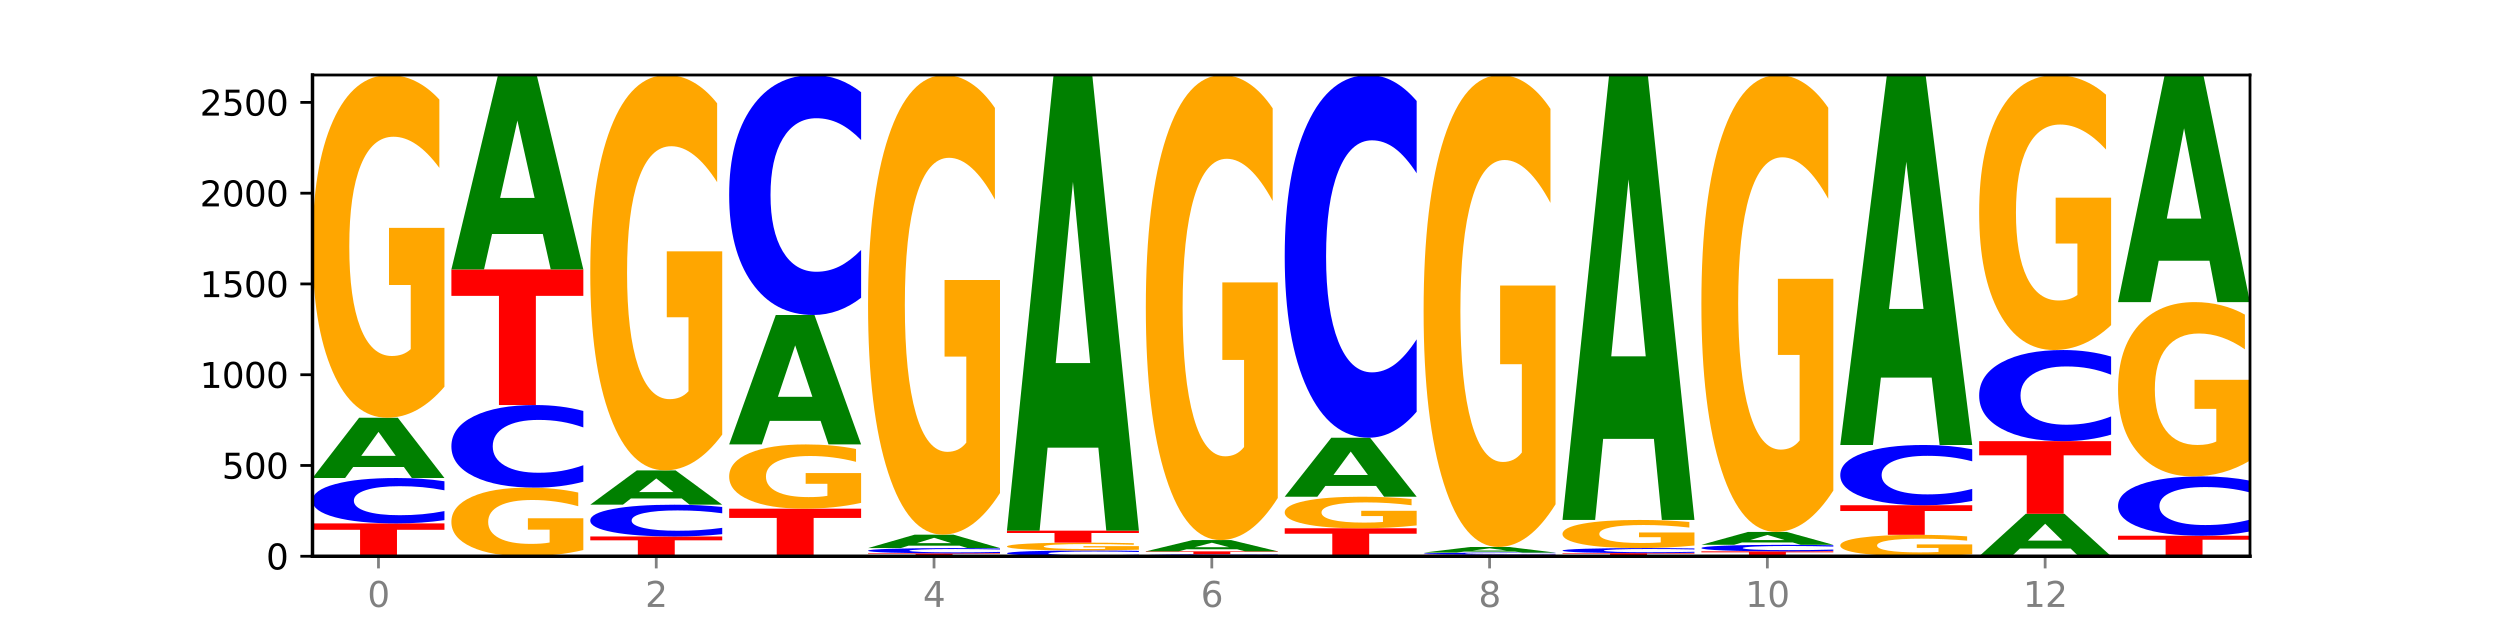
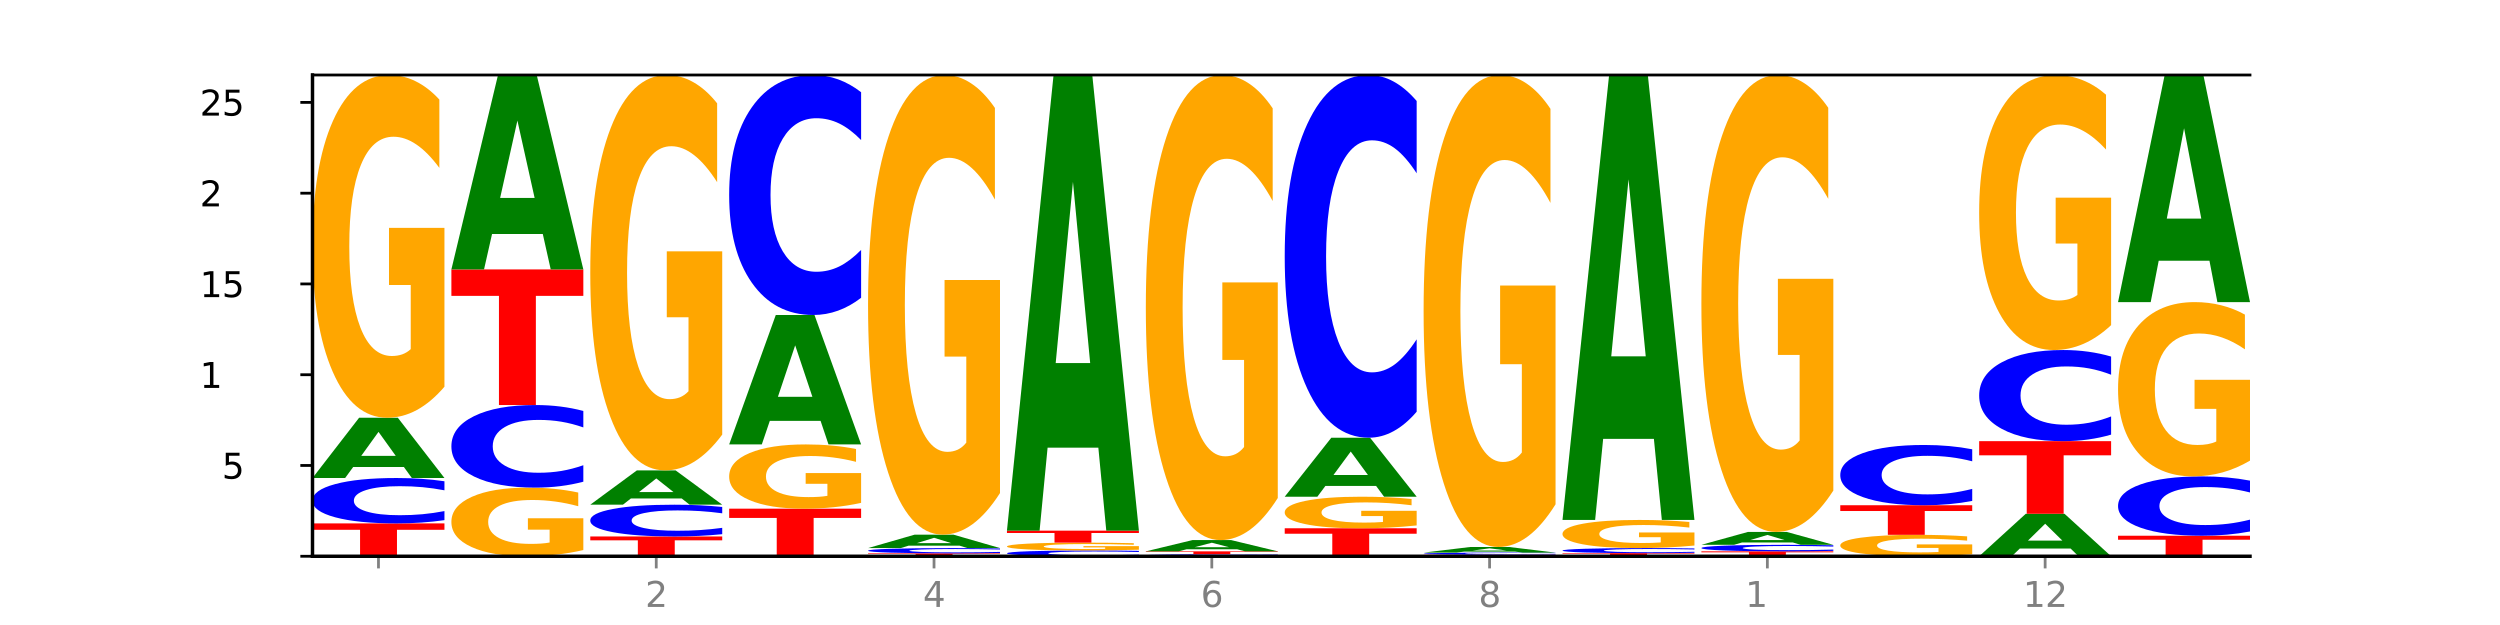
<svg xmlns="http://www.w3.org/2000/svg" xmlns:xlink="http://www.w3.org/1999/xlink" width="720pt" height="180pt" viewBox="0 0 720 180" version="1.1">
  <defs>
    <style type="text/css">*{stroke-linejoin: round; stroke-linecap: butt}</style>
  </defs>
  <g id="figure_1">
    <g id="patch_1">
      <path d="M 0 180  L 720 180  L 720 0  L 0 0  z " style="fill: #ffffff" />
    </g>
    <g id="axes_1">
      <g id="patch_2">
        <path d="M 90 160.2  L 648 160.2  L 648 21.6  L 90 21.6  z " style="fill: #ffffff" />
      </g>
      <g id="line2d_1">
        <path d="M 90 160.2  L 648 160.2  " clip-path="url(#pd83dac024b)" style="fill: none; stroke: #000000; stroke-width: 0.5; stroke-linecap: square" />
      </g>
      <g id="patch_3">
        <path d="M 90 150.737  L 128 150.737  L 128 152.582  L 114.329 152.582  L 114.329 160.2  L 103.698 160.2  L 103.698 152.582  L 90 152.582  L 90 150.737  z " clip-path="url(#pd83dac024b)" style="fill: #ff0000" />
      </g>
      <g id="patch_4">
        <path d="M 128 149.8  Q 124.821 150.264 121.384 150.499  Q 117.947 150.737 114.204 150.737  Q 103.04 150.737 96.52 148.977  Q 90 147.216 90 144.206  Q 90 141.184 96.52 139.427  Q 103.04 137.666 114.204 137.666  Q 117.947 137.666 121.384 137.904  Q 124.821 138.139 128 138.603  L 128 141.209  Q 124.793 140.593 121.681 140.307  Q 118.569 140.021 115.132 140.021  Q 108.966 140.021 105.434 141.136  Q 101.91 142.248 101.91 144.206  Q 101.91 146.155 105.434 147.27  Q 108.966 148.383 115.132 148.383  Q 118.569 148.383 121.681 148.096  Q 124.793 147.807 128 147.192  L 128 149.8  z " clip-path="url(#pd83dac024b)" style="fill: #0000ff" />
      </g>
      <g id="patch_5">
        <path d="M 116.323 134.504  L 101.708 134.504  L 99.401 137.666  L 90 137.666  L 103.425 120.309  L 114.575 120.309  L 128 137.666  L 118.607 137.666  L 116.323 134.504  z M 104.039 131.283  L 113.969 131.283  L 109.012 124.378  L 104.039 131.283  z " clip-path="url(#pd83dac024b)" style="fill: #008000" />
      </g>
      <g id="patch_6">
        <path d="M 128 111.378  Q 124.168 115.843 120.046 118.086  Q 115.924 120.309 111.529 120.309  Q 101.599 120.309 95.8 107.014  Q 90 93.72 90 70.985  Q 90 47.985 95.902 34.792  Q 101.812 21.6 112.091 21.6  Q 116.052 21.6 119.68 23.394  Q 123.316 25.168 126.535 28.675  L 126.535 48.352  Q 123.214 43.846 119.926 41.623  Q 116.639 39.38 113.335 39.38  Q 107.22 39.38 103.907 47.577  Q 100.594 55.754 100.594 70.985  Q 100.594 86.074 103.788 94.311  Q 106.982 102.529 112.858 102.529  Q 114.459 102.529 115.83 102.06  Q 117.201 101.57 118.291 100.551  L 118.291 82.077  L 112.032 82.077  L 112.032 65.622  L 128 65.622  L 128 111.378  z " clip-path="url(#pd83dac024b)" style="fill: #ffa600" />
      </g>
      <g id="patch_7">
        <path d="M 168 158.412  Q 164.168 159.306 160.046 159.755  Q 155.924 160.2 151.529 160.2  Q 141.599 160.2 135.8 157.538  Q 130 154.877 130 150.325  Q 130 145.72 135.902 143.079  Q 141.812 140.437 152.091 140.437  Q 156.052 140.437 159.68 140.797  Q 163.316 141.152 166.535 141.854  L 166.535 145.793  Q 163.214 144.891 159.926 144.446  Q 156.639 143.997 153.335 143.997  Q 147.22 143.997 143.907 145.638  Q 140.594 147.275 140.594 150.325  Q 140.594 153.346 143.788 154.995  Q 146.982 156.64 152.858 156.64  Q 154.459 156.64 155.83 156.546  Q 157.201 156.448 158.291 156.244  L 158.291 152.546  L 152.032 152.546  L 152.032 149.251  L 168 149.251  L 168 158.412  z " clip-path="url(#pd83dac024b)" style="fill: #ffa600" />
      </g>
      <g id="patch_8">
        <path d="M 168 138.732  Q 164.821 139.577 161.384 140.005  Q 157.947 140.437 154.204 140.437  Q 143.04 140.437 136.52 137.233  Q 130 134.03 130 128.551  Q 130 123.052 136.52 119.853  Q 143.04 116.649 154.204 116.649  Q 157.947 116.649 161.384 117.081  Q 164.821 117.509 168 118.354  L 168 123.096  Q 164.793 121.976 161.681 121.455  Q 158.569 120.934 155.132 120.934  Q 148.966 120.934 145.434 122.963  Q 141.91 124.988 141.91 128.551  Q 141.91 132.098 145.434 134.128  Q 148.966 136.152 155.132 136.152  Q 158.569 136.152 161.681 135.632  Q 164.793 135.106 168 133.985  L 168 138.732  z " clip-path="url(#pd83dac024b)" style="fill: #0000ff" />
      </g>
      <g id="patch_9">
        <path d="M 130 77.594  L 168 77.594  L 168 85.211  L 154.329 85.211  L 154.329 116.649  L 143.698 116.649  L 143.698 85.211  L 130 85.211  L 130 77.594  z " clip-path="url(#pd83dac024b)" style="fill: #ff0000" />
      </g>
      <g id="patch_10">
        <path d="M 156.323 67.394  L 141.708 67.394  L 139.401 77.594  L 130 77.594  L 143.425 21.6  L 154.575 21.6  L 168 77.594  L 158.607 77.594  L 156.323 67.394  z M 144.039 57.001  L 153.969 57.001  L 149.012 34.729  L 144.039 57.001  z " clip-path="url(#pd83dac024b)" style="fill: #008000" />
      </g>
      <g id="patch_11">
        <path d="M 170 154.501  L 208 154.501  L 208 155.613  L 194.329 155.613  L 194.329 160.2  L 183.698 160.2  L 183.698 155.613  L 170 155.613  L 170 154.501  z " clip-path="url(#pd83dac024b)" style="fill: #ff0000" />
      </g>
      <g id="patch_12">
        <path d="M 208 153.845  Q 204.821 154.17 201.384 154.335  Q 197.947 154.501 194.204 154.501  Q 183.04 154.501 176.52 153.269  Q 170 152.037 170 149.929  Q 170 147.815 176.52 146.584  Q 183.04 145.352 194.204 145.352  Q 197.947 145.352 201.384 145.518  Q 204.821 145.683 208 146.008  L 208 147.832  Q 204.793 147.401 201.681 147.2  Q 198.569 147 195.132 147  Q 188.966 147 185.434 147.78  Q 181.91 148.559 181.91 149.929  Q 181.91 151.294 185.434 152.075  Q 188.966 152.853 195.132 152.853  Q 198.569 152.853 201.681 152.653  Q 204.793 152.451 208 152.02  L 208 153.845  z " clip-path="url(#pd83dac024b)" style="fill: #0000ff" />
      </g>
      <g id="patch_13">
        <path d="M 196.323 143.552  L 181.708 143.552  L 179.401 145.352  L 170 145.352  L 183.425 135.471  L 194.575 135.471  L 208 145.352  L 198.607 145.352  L 196.323 143.552  z M 184.039 141.718  L 193.969 141.718  L 189.012 137.787  L 184.039 141.718  z " clip-path="url(#pd83dac024b)" style="fill: #008000" />
      </g>
      <g id="patch_14">
        <path d="M 208 125.168  Q 204.168 130.319 200.046 132.907  Q 195.924 135.471 191.529 135.471  Q 181.599 135.471 175.8 120.134  Q 170 104.798 170 78.571  Q 170 52.038 175.902 36.819  Q 181.812 21.6 192.091 21.6  Q 196.052 21.6 199.68 23.67  Q 203.316 25.716 206.535 29.762  L 206.535 52.461  Q 203.214 47.263 199.926 44.699  Q 196.639 42.111 193.335 42.111  Q 187.22 42.111 183.907 51.567  Q 180.594 61 180.594 78.571  Q 180.594 95.977 183.788 105.48  Q 186.982 114.959 192.858 114.959  Q 194.459 114.959 195.83 114.418  Q 197.201 113.854 198.291 112.678  L 198.291 91.367  L 192.032 91.367  L 192.032 72.384  L 208 72.384  L 208 125.168  z " clip-path="url(#pd83dac024b)" style="fill: #ffa600" />
      </g>
      <g id="patch_15">
        <path d="M 210 146.502  L 248 146.502  L 248 149.174  L 234.329 149.174  L 234.329 160.2  L 223.698 160.2  L 223.698 149.174  L 210 149.174  L 210 146.502  z " clip-path="url(#pd83dac024b)" style="fill: #ff0000" />
      </g>
      <g id="patch_16">
        <path d="M 248 144.828  Q 244.168 145.665 240.046 146.085  Q 235.924 146.502 231.529 146.502  Q 221.599 146.502 215.8 144.009  Q 210 141.517 210 137.254  Q 210 132.941 215.902 130.468  Q 221.812 127.994 232.091 127.994  Q 236.052 127.994 239.68 128.331  Q 243.316 128.663 246.535 129.321  L 246.535 133.01  Q 243.214 132.165 239.926 131.749  Q 236.639 131.328 233.335 131.328  Q 227.22 131.328 223.907 132.865  Q 220.594 134.398 220.594 137.254  Q 220.594 140.083 223.788 141.628  Q 226.982 143.168 232.858 143.168  Q 234.459 143.168 235.83 143.08  Q 237.201 142.989 238.291 142.797  L 238.291 139.334  L 232.032 139.334  L 232.032 136.248  L 248 136.248  L 248 144.828  z " clip-path="url(#pd83dac024b)" style="fill: #ffa600" />
      </g>
      <g id="patch_17">
        <path d="M 236.323 121.203  L 221.708 121.203  L 219.401 127.994  L 210 127.994  L 223.425 90.717  L 234.575 90.717  L 248 127.994  L 238.607 127.994  L 236.323 121.203  z M 224.039 114.285  L 233.969 114.285  L 229.012 99.457  L 224.039 114.285  z " clip-path="url(#pd83dac024b)" style="fill: #008000" />
      </g>
      <g id="patch_18">
        <path d="M 248 85.763  Q 244.821 88.218 241.384 89.461  Q 237.947 90.717 234.204 90.717  Q 223.04 90.717 216.52 81.408  Q 210 72.099 210 56.18  Q 210 40.203 216.52 30.909  Q 223.04 21.6 234.204 21.6  Q 237.947 21.6 241.384 22.856  Q 244.821 24.099 248 26.554  L 248 40.332  Q 244.793 37.077 241.681 35.563  Q 238.569 34.05 235.132 34.05  Q 228.966 34.05 225.434 39.946  Q 221.91 45.829 221.91 56.18  Q 221.91 66.488 225.434 72.385  Q 228.966 78.267 235.132 78.267  Q 238.569 78.267 241.681 76.754  Q 244.793 75.226 248 71.971  L 248 85.763  z " clip-path="url(#pd83dac024b)" style="fill: #0000ff" />
      </g>
      <g id="patch_19">
        <path d="M 250 159.363  L 288 159.363  L 288 159.527  L 274.329 159.527  L 274.329 160.2  L 263.698 160.2  L 263.698 159.527  L 250 159.527  L 250 159.363  z " clip-path="url(#pd83dac024b)" style="fill: #ff0000" />
      </g>
      <g id="patch_20">
        <path d="M 288 159.255  Q 284.821 159.309 281.384 159.336  Q 277.947 159.363 274.204 159.363  Q 263.04 159.363 256.52 159.159  Q 250 158.955 250 158.606  Q 250 158.255 256.52 158.052  Q 263.04 157.847 274.204 157.847  Q 277.947 157.847 281.384 157.875  Q 284.821 157.902 288 157.956  L 288 158.258  Q 284.793 158.187 281.681 158.154  Q 278.569 158.12 275.132 158.12  Q 268.966 158.12 265.434 158.25  Q 261.91 158.379 261.91 158.606  Q 261.91 158.832 265.434 158.961  Q 268.966 159.09 275.132 159.09  Q 278.569 159.09 281.681 159.057  Q 284.793 159.024 288 158.952  L 288 159.255  z " clip-path="url(#pd83dac024b)" style="fill: #0000ff" />
      </g>
      <g id="patch_21">
        <path d="M 276.323 157.143  L 261.708 157.143  L 259.401 157.847  L 250 157.847  L 263.425 153.978  L 274.575 153.978  L 288 157.847  L 278.607 157.847  L 276.323 157.143  z M 264.039 156.424  L 273.969 156.424  L 269.012 154.886  L 264.039 156.424  z " clip-path="url(#pd83dac024b)" style="fill: #008000" />
      </g>
      <g id="patch_22">
        <path d="M 288 142.001  Q 284.168 147.99 280.046 150.998  Q 275.924 153.978 271.529 153.978  Q 261.599 153.978 255.8 136.149  Q 250 118.32 250 87.83  Q 250 56.985 255.902 39.292  Q 261.812 21.6 272.091 21.6  Q 276.052 21.6 279.68 24.006  Q 283.316 26.385 286.535 31.089  L 286.535 57.477  Q 283.214 51.434 279.926 48.453  Q 276.639 45.445 273.335 45.445  Q 267.22 45.445 263.907 56.438  Q 260.594 67.403 260.594 87.83  Q 260.594 108.066 263.788 119.113  Q 266.982 130.133 272.858 130.133  Q 274.459 130.133 275.83 129.504  Q 277.201 128.848 278.291 127.481  L 278.291 102.706  L 272.032 102.706  L 272.032 80.638  L 288 80.638  L 288 142.001  z " clip-path="url(#pd83dac024b)" style="fill: #ffa600" />
      </g>
      <g id="patch_23">
        <path d="M 328 160.08  Q 324.821 160.14 321.384 160.17  Q 317.947 160.2 314.204 160.2  Q 303.04 160.2 296.52 159.975  Q 290 159.749 290 159.364  Q 290 158.977 296.52 158.752  Q 303.04 158.527 314.204 158.527  Q 317.947 158.527 321.384 158.557  Q 324.821 158.587 328 158.647  L 328 158.98  Q 324.793 158.902 321.681 158.865  Q 318.569 158.828 315.132 158.828  Q 308.966 158.828 305.434 158.971  Q 301.91 159.113 301.91 159.364  Q 301.91 159.614 305.434 159.756  Q 308.966 159.899 315.132 159.899  Q 318.569 159.899 321.681 159.862  Q 324.793 159.825 328 159.746  L 328 160.08  z " clip-path="url(#pd83dac024b)" style="fill: #0000ff" />
      </g>
      <g id="patch_24">
        <path d="M 328 158.324  Q 324.168 158.425 320.046 158.476  Q 315.924 158.527 311.529 158.527  Q 301.599 158.527 295.8 158.224  Q 290 157.921 290 157.404  Q 290 156.88 295.902 156.579  Q 301.812 156.279 312.091 156.279  Q 316.052 156.279 319.68 156.32  Q 323.316 156.36 326.535 156.44  L 326.535 156.888  Q 323.214 156.785 319.926 156.735  Q 316.639 156.684 313.335 156.684  Q 307.22 156.684 303.907 156.87  Q 300.594 157.057 300.594 157.404  Q 300.594 157.747 303.788 157.935  Q 306.982 158.122 312.858 158.122  Q 314.459 158.122 315.83 158.111  Q 317.201 158.1 318.291 158.077  L 318.291 157.656  L 312.032 157.656  L 312.032 157.281  L 328 157.281  L 328 158.324  z " clip-path="url(#pd83dac024b)" style="fill: #ffa600" />
      </g>
      <g id="patch_25">
        <path d="M 290 152.828  L 328 152.828  L 328 153.501  L 314.329 153.501  L 314.329 156.279  L 303.698 156.279  L 303.698 153.501  L 290 153.501  L 290 152.828  z " clip-path="url(#pd83dac024b)" style="fill: #ff0000" />
      </g>
      <g id="patch_26">
        <path d="M 316.323 128.923  L 301.708 128.923  L 299.401 152.828  L 290 152.828  L 303.425 21.6  L 314.575 21.6  L 328 152.828  L 318.607 152.828  L 316.323 128.923  z M 304.039 104.567  L 313.969 104.567  L 309.012 52.368  L 304.039 104.567  z " clip-path="url(#pd83dac024b)" style="fill: #008000" />
      </g>
      <g id="patch_27">
        <path d="M 368 160.159  Q 364.821 160.179 361.384 160.19  Q 357.947 160.2 354.204 160.2  Q 343.04 160.2 336.52 160.123  Q 330 160.045 330 159.913  Q 330 159.78 336.52 159.702  Q 343.04 159.625 354.204 159.625  Q 357.947 159.625 361.384 159.635  Q 364.821 159.646 368 159.666  L 368 159.781  Q 364.793 159.754 361.681 159.741  Q 358.569 159.728 355.132 159.728  Q 348.966 159.728 345.434 159.778  Q 341.91 159.826 341.91 159.913  Q 341.91 159.998 345.434 160.047  Q 348.966 160.096 355.132 160.096  Q 358.569 160.096 361.681 160.084  Q 364.793 160.071 368 160.044  L 368 160.159  z " clip-path="url(#pd83dac024b)" style="fill: #0000ff" />
      </g>
      <g id="patch_28">
        <path d="M 330 158.788  L 368 158.788  L 368 158.952  L 354.329 158.952  L 354.329 159.625  L 343.698 159.625  L 343.698 158.952  L 330 158.952  L 330 158.788  z " clip-path="url(#pd83dac024b)" style="fill: #ff0000" />
      </g>
      <g id="patch_29">
        <path d="M 356.323 158.198  L 341.708 158.198  L 339.401 158.788  L 330 158.788  L 343.425 155.547  L 354.575 155.547  L 368 158.788  L 358.607 158.788  L 356.323 158.198  z M 344.039 157.596  L 353.969 157.596  L 349.012 156.307  L 344.039 157.596  z " clip-path="url(#pd83dac024b)" style="fill: #008000" />
      </g>
      <g id="patch_30">
        <path d="M 368 143.428  Q 364.168 149.487 360.046 152.531  Q 355.924 155.547 351.529 155.547  Q 341.599 155.547 335.8 137.507  Q 330 119.466 330 88.615  Q 330 57.404 335.902 39.502  Q 341.812 21.6 352.091 21.6  Q 356.052 21.6 359.68 24.035  Q 363.316 26.442 366.535 31.201  L 366.535 57.902  Q 363.214 51.787 359.926 48.771  Q 356.639 45.728 353.335 45.728  Q 347.22 45.728 343.907 56.851  Q 340.594 67.946 340.594 88.615  Q 340.594 109.09 343.788 120.269  Q 346.982 131.419 352.858 131.419  Q 354.459 131.419 355.83 130.783  Q 357.201 130.119 358.291 128.735  L 358.291 103.667  L 352.032 103.667  L 352.032 81.338  L 368 81.338  L 368 143.428  z " clip-path="url(#pd83dac024b)" style="fill: #ffa600" />
      </g>
      <g id="patch_31">
        <path d="M 370 152.149  L 408 152.149  L 408 153.719  L 394.329 153.719  L 394.329 160.2  L 383.698 160.2  L 383.698 153.719  L 370 153.719  L 370 152.149  z " clip-path="url(#pd83dac024b)" style="fill: #ff0000" />
      </g>
      <g id="patch_32">
        <path d="M 408 151.325  Q 404.168 151.737 400.046 151.944  Q 395.924 152.149 391.529 152.149  Q 381.599 152.149 375.8 150.923  Q 370 149.698 370 147.603  Q 370 145.483 375.902 144.267  Q 381.812 143.051 392.091 143.051  Q 396.052 143.051 399.68 143.217  Q 403.316 143.38 406.535 143.704  L 406.535 145.517  Q 403.214 145.102 399.926 144.897  Q 396.639 144.69 393.335 144.69  Q 387.22 144.69 383.907 145.446  Q 380.594 146.199 380.594 147.603  Q 380.594 148.993 383.788 149.753  Q 386.982 150.51 392.858 150.51  Q 394.459 150.51 395.83 150.467  Q 397.201 150.422 398.291 150.328  L 398.291 148.625  L 392.032 148.625  L 392.032 147.109  L 408 147.109  L 408 151.325  z " clip-path="url(#pd83dac024b)" style="fill: #ffa600" />
      </g>
      <g id="patch_33">
        <path d="M 396.323 139.956  L 381.708 139.956  L 379.401 143.051  L 370 143.051  L 383.425 126.06  L 394.575 126.06  L 408 143.051  L 398.607 143.051  L 396.323 139.956  z M 384.039 136.802  L 393.969 136.802  L 389.012 130.044  L 384.039 136.802  z " clip-path="url(#pd83dac024b)" style="fill: #008000" />
      </g>
      <g id="patch_34">
        <path d="M 408 118.572  Q 404.821 122.284 401.384 124.161  Q 397.947 126.06 394.204 126.06  Q 383.04 126.06 376.52 111.991  Q 370 97.922 370 73.862  Q 370 49.716 376.52 35.669  Q 383.04 21.6 394.204 21.6  Q 397.947 21.6 401.384 23.499  Q 404.821 25.376 408 29.088  L 408 49.911  Q 404.793 44.991 401.681 42.703  Q 398.569 40.416 395.132 40.416  Q 388.966 40.416 385.434 49.328  Q 381.91 58.218 381.91 73.862  Q 381.91 89.442 385.434 98.353  Q 388.966 107.244 395.132 107.244  Q 398.569 107.244 401.681 104.956  Q 404.793 102.647 408 97.728  L 408 118.572  z " clip-path="url(#pd83dac024b)" style="fill: #0000ff" />
      </g>
      <g id="patch_35">
        <path d="M 410 159.782  L 448 159.782  L 448 159.863  L 434.329 159.863  L 434.329 160.2  L 423.698 160.2  L 423.698 159.863  L 410 159.863  L 410 159.782  z " clip-path="url(#pd83dac024b)" style="fill: #ff0000" />
      </g>
      <g id="patch_36">
        <path d="M 448 159.737  Q 444.821 159.759 441.384 159.77  Q 437.947 159.782 434.204 159.782  Q 423.04 159.782 416.52 159.697  Q 410 159.613 410 159.468  Q 410 159.323 416.52 159.239  Q 423.04 159.154 434.204 159.154  Q 437.947 159.154 441.384 159.166  Q 444.821 159.177 448 159.199  L 448 159.324  Q 444.793 159.295 441.681 159.281  Q 438.569 159.267 435.132 159.267  Q 428.966 159.267 425.434 159.321  Q 421.91 159.374 421.91 159.468  Q 421.91 159.562 425.434 159.615  Q 428.966 159.669 435.132 159.669  Q 438.569 159.669 441.681 159.655  Q 444.793 159.641 448 159.612  L 448 159.737  z " clip-path="url(#pd83dac024b)" style="fill: #0000ff" />
      </g>
      <g id="patch_37">
        <path d="M 436.323 158.859  L 421.708 158.859  L 419.401 159.154  L 410 159.154  L 423.425 157.534  L 434.575 157.534  L 448 159.154  L 438.607 159.154  L 436.323 158.859  z M 424.039 158.558  L 433.969 158.558  L 429.012 157.914  L 424.039 158.558  z " clip-path="url(#pd83dac024b)" style="fill: #008000" />
      </g>
      <g id="patch_38">
        <path d="M 448 145.235  Q 444.168 151.384 440.046 154.473  Q 435.924 157.534 431.529 157.534  Q 421.599 157.534 415.8 139.226  Q 410 120.918 410 89.609  Q 410 57.935 415.902 39.768  Q 421.812 21.6 432.091 21.6  Q 436.052 21.6 439.68 24.071  Q 443.316 26.514 446.535 31.344  L 446.535 58.441  Q 443.214 52.235 439.926 49.174  Q 436.639 46.085 433.335 46.085  Q 427.22 46.085 423.907 57.373  Q 420.594 68.633 420.594 89.609  Q 420.594 110.388 423.788 121.732  Q 426.982 133.048 432.858 133.048  Q 434.459 133.048 435.83 132.402  Q 437.201 131.728 438.291 130.324  L 438.291 104.884  L 432.032 104.884  L 432.032 82.224  L 448 82.224  L 448 145.235  z " clip-path="url(#pd83dac024b)" style="fill: #ffa600" />
      </g>
      <g id="patch_39">
        <path d="M 450 159.311  L 488 159.311  L 488 159.485  L 474.329 159.485  L 474.329 160.2  L 463.698 160.2  L 463.698 159.485  L 450 159.485  L 450 159.311  z " clip-path="url(#pd83dac024b)" style="fill: #ff0000" />
      </g>
      <g id="patch_40">
        <path d="M 488 159.206  Q 484.821 159.258 481.384 159.285  Q 477.947 159.311 474.204 159.311  Q 463.04 159.311 456.52 159.114  Q 450 158.917 450 158.58  Q 450 158.241 456.52 158.044  Q 463.04 157.847 474.204 157.847  Q 477.947 157.847 481.384 157.874  Q 484.821 157.9 488 157.952  L 488 158.244  Q 484.793 158.175 481.681 158.143  Q 478.569 158.111 475.132 158.111  Q 468.966 158.111 465.434 158.236  Q 461.91 158.36 461.91 158.58  Q 461.91 158.798 465.434 158.923  Q 468.966 159.048 475.132 159.048  Q 478.569 159.048 481.681 159.015  Q 484.793 158.983 488 158.914  L 488 159.206  z " clip-path="url(#pd83dac024b)" style="fill: #0000ff" />
      </g>
      <g id="patch_41">
        <path d="M 488 157.114  Q 484.168 157.481 480.046 157.665  Q 475.924 157.847 471.529 157.847  Q 461.599 157.847 455.8 156.756  Q 450 155.664 450 153.798  Q 450 151.91 455.902 150.827  Q 461.812 149.744 472.091 149.744  Q 476.052 149.744 479.68 149.891  Q 483.316 150.037 486.535 150.324  L 486.535 151.94  Q 483.214 151.57 479.926 151.387  Q 476.639 151.203 473.335 151.203  Q 467.22 151.203 463.907 151.876  Q 460.594 152.547 460.594 153.798  Q 460.594 155.037 463.788 155.713  Q 466.982 156.388 472.858 156.388  Q 474.459 156.388 475.83 156.349  Q 477.201 156.309 478.291 156.225  L 478.291 154.709  L 472.032 154.709  L 472.032 153.358  L 488 153.358  L 488 157.114  z " clip-path="url(#pd83dac024b)" style="fill: #ffa600" />
      </g>
      <g id="patch_42">
        <path d="M 476.323 126.4  L 461.708 126.4  L 459.401 149.744  L 450 149.744  L 463.425 21.6  L 474.575 21.6  L 488 149.744  L 478.607 149.744  L 476.323 126.4  z M 464.039 102.617  L 473.969 102.617  L 469.012 51.645  L 464.039 102.617  z " clip-path="url(#pd83dac024b)" style="fill: #008000" />
      </g>
      <g id="patch_43">
        <path d="M 490 158.788  L 528 158.788  L 528 159.064  L 514.329 159.064  L 514.329 160.2  L 503.698 160.2  L 503.698 159.064  L 490 159.064  L 490 158.788  z " clip-path="url(#pd83dac024b)" style="fill: #ff0000" />
      </g>
      <g id="patch_44">
        <path d="M 528 158.653  Q 524.821 158.72 521.384 158.754  Q 517.947 158.788 514.204 158.788  Q 503.04 158.788 496.52 158.535  Q 490 158.281 490 157.848  Q 490 157.413 496.52 157.16  Q 503.04 156.906 514.204 156.906  Q 517.947 156.906 521.384 156.94  Q 524.821 156.974 528 157.041  L 528 157.416  Q 524.793 157.328 521.681 157.286  Q 518.569 157.245 515.132 157.245  Q 508.966 157.245 505.434 157.406  Q 501.91 157.566 501.91 157.848  Q 501.91 158.129 505.434 158.289  Q 508.966 158.449 515.132 158.449  Q 518.569 158.449 521.681 158.408  Q 524.793 158.367 528 158.278  L 528 158.653  z " clip-path="url(#pd83dac024b)" style="fill: #0000ff" />
      </g>
      <g id="patch_45">
        <path d="M 516.323 156.23  L 501.708 156.23  L 499.401 156.906  L 490 156.906  L 503.425 153.194  L 514.575 153.194  L 528 156.906  L 518.607 156.906  L 516.323 156.23  z M 504.039 155.541  L 513.969 155.541  L 509.012 154.065  L 504.039 155.541  z " clip-path="url(#pd83dac024b)" style="fill: #008000" />
      </g>
      <g id="patch_46">
        <path d="M 528 141.288  Q 524.168 147.241 520.046 150.231  Q 515.924 153.194 511.529 153.194  Q 501.599 153.194 495.8 135.471  Q 490 117.747 490 87.438  Q 490 56.775 495.902 39.188  Q 501.812 21.6 512.091 21.6  Q 516.052 21.6 519.68 23.992  Q 523.316 26.357 526.535 31.033  L 526.535 57.264  Q 523.214 51.257 519.926 48.294  Q 516.639 45.304 513.335 45.304  Q 507.22 45.304 503.907 56.231  Q 500.594 67.132 500.594 87.438  Q 500.594 107.553 503.788 118.536  Q 506.982 129.49 512.858 129.49  Q 514.459 129.49 515.83 128.865  Q 517.201 128.213 518.291 126.854  L 518.291 102.226  L 512.032 102.226  L 512.032 80.289  L 528 80.289  L 528 141.288  z " clip-path="url(#pd83dac024b)" style="fill: #ffa600" />
      </g>
      <g id="patch_47">
        <path d="M 568 159.642  Q 564.168 159.921 560.046 160.061  Q 555.924 160.2 551.529 160.2  Q 541.599 160.2 535.8 159.369  Q 530 158.538 530 157.117  Q 530 155.68 535.902 154.855  Q 541.812 154.031 552.091 154.031  Q 556.052 154.031 559.68 154.143  Q 563.316 154.254 566.535 154.473  L 566.535 155.703  Q 563.214 155.421 559.926 155.282  Q 556.639 155.142 553.335 155.142  Q 547.22 155.142 543.907 155.654  Q 540.594 156.165 540.594 157.117  Q 540.594 158.06 543.788 158.575  Q 546.982 159.089 552.858 159.089  Q 554.459 159.089 555.83 159.059  Q 557.201 159.029 558.291 158.965  L 558.291 157.811  L 552.032 157.811  L 552.032 156.782  L 568 156.782  L 568 159.642  z " clip-path="url(#pd83dac024b)" style="fill: #ffa600" />
      </g>
      <g id="patch_48">
        <path d="M 530 145.509  L 568 145.509  L 568 147.171  L 554.329 147.171  L 554.329 154.031  L 543.698 154.031  L 543.698 147.171  L 530 147.171  L 530 145.509  z " clip-path="url(#pd83dac024b)" style="fill: #ff0000" />
      </g>
      <g id="patch_49">
        <path d="M 568 144.265  Q 564.821 144.881 561.384 145.193  Q 557.947 145.509 554.204 145.509  Q 543.04 145.509 536.52 143.171  Q 530 140.833 530 136.835  Q 530 132.823 536.52 130.489  Q 543.04 128.151 554.204 128.151  Q 557.947 128.151 561.384 128.467  Q 564.821 128.779 568 129.395  L 568 132.855  Q 564.793 132.038 561.681 131.658  Q 558.569 131.278 555.132 131.278  Q 548.966 131.278 545.434 132.758  Q 541.91 134.236 541.91 136.835  Q 541.91 139.424 545.434 140.905  Q 548.966 142.382 555.132 142.382  Q 558.569 142.382 561.681 142.002  Q 564.793 141.618 568 140.801  L 568 144.265  z " clip-path="url(#pd83dac024b)" style="fill: #0000ff" />
      </g>
      <g id="patch_50">
-         <path d="M 556.323 108.741  L 541.708 108.741  L 539.401 128.151  L 530 128.151  L 543.425 21.6  L 554.575 21.6  L 568 128.151  L 558.607 128.151  L 556.323 108.741  z M 544.039 88.965  L 553.969 88.965  L 549.012 46.582  L 544.039 88.965  z " clip-path="url(#pd83dac024b)" style="fill: #008000" />
-       </g>
+         </g>
      <g id="patch_51">
        <path d="M 596.323 157.971  L 581.708 157.971  L 579.401 160.2  L 570 160.2  L 583.425 147.966  L 594.575 147.966  L 608 160.2  L 598.607 160.2  L 596.323 157.971  z M 584.039 155.701  L 593.969 155.701  L 589.012 150.834  L 584.039 155.701  z " clip-path="url(#pd83dac024b)" style="fill: #008000" />
      </g>
      <g id="patch_52">
        <path d="M 570 127.053  L 608 127.053  L 608 131.132  L 594.329 131.132  L 594.329 147.966  L 583.698 147.966  L 583.698 131.132  L 570 131.132  L 570 127.053  z " clip-path="url(#pd83dac024b)" style="fill: #ff0000" />
      </g>
      <g id="patch_53">
        <path d="M 608 125.172  Q 604.821 126.104 601.384 126.576  Q 597.947 127.053 594.204 127.053  Q 583.04 127.053 576.52 123.518  Q 570 119.983 570 113.938  Q 570 107.872 576.52 104.342  Q 583.04 100.807 594.204 100.807  Q 597.947 100.807 601.384 101.285  Q 604.821 101.756 608 102.689  L 608 107.921  Q 604.793 106.684 601.681 106.11  Q 598.569 105.535 595.132 105.535  Q 588.966 105.535 585.434 107.774  Q 581.91 110.008 581.91 113.938  Q 581.91 117.853 585.434 120.092  Q 588.966 122.326 595.132 122.326  Q 598.569 122.326 601.681 121.751  Q 604.793 121.171 608 119.935  L 608 125.172  z " clip-path="url(#pd83dac024b)" style="fill: #0000ff" />
      </g>
      <g id="patch_54">
        <path d="M 608 93.641  Q 604.168 97.224 600.046 99.024  Q 595.924 100.807 591.529 100.807  Q 581.599 100.807 575.8 90.14  Q 570 79.472 570 61.228  Q 570 42.772 575.902 32.186  Q 581.812 21.6 592.091 21.6  Q 596.052 21.6 599.68 23.04  Q 603.316 24.463 606.535 27.278  L 606.535 43.067  Q 603.214 39.451 599.926 37.667  Q 596.639 35.867 593.335 35.867  Q 587.22 35.867 583.907 42.445  Q 580.594 49.006 580.594 61.228  Q 580.594 73.336 583.788 79.946  Q 586.982 86.54 592.858 86.54  Q 594.459 86.54 595.83 86.164  Q 597.201 85.771 598.291 84.953  L 598.291 70.129  L 592.032 70.129  L 592.032 56.925  L 608 56.925  L 608 93.641  z " clip-path="url(#pd83dac024b)" style="fill: #ffa600" />
      </g>
      <g id="patch_55">
        <path d="M 610 154.292  L 648 154.292  L 648 155.444  L 634.329 155.444  L 634.329 160.2  L 623.698 160.2  L 623.698 155.444  L 610 155.444  L 610 154.292  z " clip-path="url(#pd83dac024b)" style="fill: #ff0000" />
      </g>
      <g id="patch_56">
        <path d="M 648 153.067  Q 644.821 153.674 641.384 153.981  Q 637.947 154.292 634.204 154.292  Q 623.04 154.292 616.52 151.99  Q 610 149.687 610 145.749  Q 610 141.797 616.52 139.498  Q 623.04 137.196 634.204 137.196  Q 637.947 137.196 641.384 137.507  Q 644.821 137.814 648 138.421  L 648 141.829  Q 644.793 141.024 641.681 140.65  Q 638.569 140.275 635.132 140.275  Q 628.966 140.275 625.434 141.734  Q 621.91 143.189 621.91 145.749  Q 621.91 148.299 625.434 149.758  Q 628.966 151.213 635.132 151.213  Q 638.569 151.213 641.681 150.838  Q 644.793 150.46 648 149.655  L 648 153.067  z " clip-path="url(#pd83dac024b)" style="fill: #0000ff" />
      </g>
      <g id="patch_57">
        <path d="M 648 132.655  Q 644.168 134.925 640.046 136.066  Q 635.924 137.196 631.529 137.196  Q 621.599 137.196 615.8 130.436  Q 610 123.676 610 112.116  Q 610 100.421 615.902 93.713  Q 621.812 87.005 632.091 87.005  Q 636.052 87.005 639.68 87.917  Q 643.316 88.819 646.535 90.603  L 646.535 100.608  Q 643.214 98.316 639.926 97.186  Q 636.639 96.046 633.335 96.046  Q 627.22 96.046 623.907 100.214  Q 620.594 104.371 620.594 112.116  Q 620.594 119.788 623.788 123.977  Q 626.982 128.155 632.858 128.155  Q 634.459 128.155 635.83 127.917  Q 637.201 127.668 638.291 127.149  L 638.291 117.756  L 632.032 117.756  L 632.032 109.389  L 648 109.389  L 648 132.655  z " clip-path="url(#pd83dac024b)" style="fill: #ffa600" />
      </g>
      <g id="patch_58">
        <path d="M 636.323 75.09  L 621.708 75.09  L 619.401 87.005  L 610 87.005  L 623.425 21.6  L 634.575 21.6  L 648 87.005  L 638.607 87.005  L 636.323 75.09  z M 624.039 62.951  L 633.969 62.951  L 629.012 36.935  L 624.039 62.951  z " clip-path="url(#pd83dac024b)" style="fill: #008000" />
      </g>
      <g id="matplotlib.axis_1">
        <g id="xtick_1">
          <g id="line2d_2">
            <defs>
              <path id="mcf6156ae9c" d="M 0 0  L 0 3.5  " style="stroke: #808080; stroke-width: 0.8" />
            </defs>
            <g>
              <use xlink:href="#mcf6156ae9c" x="109" y="160.2" style="fill: #808080; stroke: #808080; stroke-width: 0.8" />
            </g>
          </g>
          <g id="text_1">
            <g style="fill: #808080" transform="translate(105.819 174.798) scale(0.1 -0.1)">
              <defs>
-                 <path id="DejaVuSans-30" d="M 2034 4250  Q 1547 4250 1301 3770  Q 1056 3291 1056 2328  Q 1056 1369 1301 889  Q 1547 409 2034 409  Q 2525 409 2770 889  Q 3016 1369 3016 2328  Q 3016 3291 2770 3770  Q 2525 4250 2034 4250  z M 2034 4750  Q 2819 4750 3233 4129  Q 3647 3509 3647 2328  Q 3647 1150 3233 529  Q 2819 -91 2034 -91  Q 1250 -91 836 529  Q 422 1150 422 2328  Q 422 3509 836 4129  Q 1250 4750 2034 4750  z " transform="scale(0.016)" />
-               </defs>
+                 </defs>
              <use xlink:href="#DejaVuSans-30" />
            </g>
          </g>
        </g>
        <g id="xtick_2">
          <g id="line2d_3">
            <g>
              <use xlink:href="#mcf6156ae9c" x="189" y="160.2" style="fill: #808080; stroke: #808080; stroke-width: 0.8" />
            </g>
          </g>
          <g id="text_2">
            <g style="fill: #808080" transform="translate(185.819 174.798) scale(0.1 -0.1)">
              <defs>
                <path id="DejaVuSans-32" d="M 1228 531  L 3431 531  L 3431 0  L 469 0  L 469 531  Q 828 903 1448 1529  Q 2069 2156 2228 2338  Q 2531 2678 2651 2914  Q 2772 3150 2772 3378  Q 2772 3750 2511 3984  Q 2250 4219 1831 4219  Q 1534 4219 1204 4116  Q 875 4013 500 3803  L 500 4441  Q 881 4594 1212 4672  Q 1544 4750 1819 4750  Q 2544 4750 2975 4387  Q 3406 4025 3406 3419  Q 3406 3131 3298 2873  Q 3191 2616 2906 2266  Q 2828 2175 2409 1742  Q 1991 1309 1228 531  z " transform="scale(0.016)" />
              </defs>
              <use xlink:href="#DejaVuSans-32" />
            </g>
          </g>
        </g>
        <g id="xtick_3">
          <g id="line2d_4">
            <g>
              <use xlink:href="#mcf6156ae9c" x="269" y="160.2" style="fill: #808080; stroke: #808080; stroke-width: 0.8" />
            </g>
          </g>
          <g id="text_3">
            <g style="fill: #808080" transform="translate(265.819 174.798) scale(0.1 -0.1)">
              <defs>
                <path id="DejaVuSans-34" d="M 2419 4116  L 825 1625  L 2419 1625  L 2419 4116  z M 2253 4666  L 3047 4666  L 3047 1625  L 3713 1625  L 3713 1100  L 3047 1100  L 3047 0  L 2419 0  L 2419 1100  L 313 1100  L 313 1709  L 2253 4666  z " transform="scale(0.016)" />
              </defs>
              <use xlink:href="#DejaVuSans-34" />
            </g>
          </g>
        </g>
        <g id="xtick_4">
          <g id="line2d_5">
            <g>
              <use xlink:href="#mcf6156ae9c" x="349" y="160.2" style="fill: #808080; stroke: #808080; stroke-width: 0.8" />
            </g>
          </g>
          <g id="text_4">
            <g style="fill: #808080" transform="translate(345.819 174.798) scale(0.1 -0.1)">
              <defs>
                <path id="DejaVuSans-36" d="M 2113 2584  Q 1688 2584 1439 2293  Q 1191 2003 1191 1497  Q 1191 994 1439 701  Q 1688 409 2113 409  Q 2538 409 2786 701  Q 3034 994 3034 1497  Q 3034 2003 2786 2293  Q 2538 2584 2113 2584  z M 3366 4563  L 3366 3988  Q 3128 4100 2886 4159  Q 2644 4219 2406 4219  Q 1781 4219 1451 3797  Q 1122 3375 1075 2522  Q 1259 2794 1537 2939  Q 1816 3084 2150 3084  Q 2853 3084 3261 2657  Q 3669 2231 3669 1497  Q 3669 778 3244 343  Q 2819 -91 2113 -91  Q 1303 -91 875 529  Q 447 1150 447 2328  Q 447 3434 972 4092  Q 1497 4750 2381 4750  Q 2619 4750 2861 4703  Q 3103 4656 3366 4563  z " transform="scale(0.016)" />
              </defs>
              <use xlink:href="#DejaVuSans-36" />
            </g>
          </g>
        </g>
        <g id="xtick_5">
          <g id="line2d_6">
            <g>
              <use xlink:href="#mcf6156ae9c" x="429" y="160.2" style="fill: #808080; stroke: #808080; stroke-width: 0.8" />
            </g>
          </g>
          <g id="text_5">
            <g style="fill: #808080" transform="translate(425.819 174.798) scale(0.1 -0.1)">
              <defs>
                <path id="DejaVuSans-38" d="M 2034 2216  Q 1584 2216 1326 1975  Q 1069 1734 1069 1313  Q 1069 891 1326 650  Q 1584 409 2034 409  Q 2484 409 2743 651  Q 3003 894 3003 1313  Q 3003 1734 2745 1975  Q 2488 2216 2034 2216  z M 1403 2484  Q 997 2584 770 2862  Q 544 3141 544 3541  Q 544 4100 942 4425  Q 1341 4750 2034 4750  Q 2731 4750 3128 4425  Q 3525 4100 3525 3541  Q 3525 3141 3298 2862  Q 3072 2584 2669 2484  Q 3125 2378 3379 2068  Q 3634 1759 3634 1313  Q 3634 634 3220 271  Q 2806 -91 2034 -91  Q 1263 -91 848 271  Q 434 634 434 1313  Q 434 1759 690 2068  Q 947 2378 1403 2484  z M 1172 3481  Q 1172 3119 1398 2916  Q 1625 2713 2034 2713  Q 2441 2713 2670 2916  Q 2900 3119 2900 3481  Q 2900 3844 2670 4047  Q 2441 4250 2034 4250  Q 1625 4250 1398 4047  Q 1172 3844 1172 3481  z " transform="scale(0.016)" />
              </defs>
              <use xlink:href="#DejaVuSans-38" />
            </g>
          </g>
        </g>
        <g id="xtick_6">
          <g id="line2d_7">
            <g>
              <use xlink:href="#mcf6156ae9c" x="509" y="160.2" style="fill: #808080; stroke: #808080; stroke-width: 0.8" />
            </g>
          </g>
          <g id="text_6">
            <g style="fill: #808080" transform="translate(502.637 174.798) scale(0.1 -0.1)">
              <defs>
                <path id="DejaVuSans-31" d="M 794 531  L 1825 531  L 1825 4091  L 703 3866  L 703 4441  L 1819 4666  L 2450 4666  L 2450 531  L 3481 531  L 3481 0  L 794 0  L 794 531  z " transform="scale(0.016)" />
              </defs>
              <use xlink:href="#DejaVuSans-31" />
              <use xlink:href="#DejaVuSans-30" x="63.623" />
            </g>
          </g>
        </g>
        <g id="xtick_7">
          <g id="line2d_8">
            <g>
              <use xlink:href="#mcf6156ae9c" x="589" y="160.2" style="fill: #808080; stroke: #808080; stroke-width: 0.8" />
            </g>
          </g>
          <g id="text_7">
            <g style="fill: #808080" transform="translate(582.638 174.798) scale(0.1 -0.1)">
              <use xlink:href="#DejaVuSans-31" />
              <use xlink:href="#DejaVuSans-32" x="63.623" />
            </g>
          </g>
        </g>
      </g>
      <g id="matplotlib.axis_2">
        <g id="ytick_1">
          <g id="line2d_9">
            <defs>
              <path id="me6ba236ec6" d="M 0 0  L -3.5 0  " style="stroke: #000000; stroke-width: 0.8" />
            </defs>
            <g>
              <use xlink:href="#me6ba236ec6" x="90" y="160.2" style="stroke: #000000; stroke-width: 0.8" />
            </g>
          </g>
          <g id="text_8">
            <g transform="translate(76.638 163.999) scale(0.1 -0.1)">
              <use xlink:href="#DejaVuSans-30" />
            </g>
          </g>
        </g>
        <g id="ytick_2">
          <g id="line2d_10">
            <g>
              <use xlink:href="#me6ba236ec6" x="90" y="134.059" style="stroke: #000000; stroke-width: 0.8" />
            </g>
          </g>
          <g id="text_9">
            <g transform="translate(63.913 137.858) scale(0.1 -0.1)">
              <defs>
                <path id="DejaVuSans-35" d="M 691 4666  L 3169 4666  L 3169 4134  L 1269 4134  L 1269 2991  Q 1406 3038 1543 3061  Q 1681 3084 1819 3084  Q 2600 3084 3056 2656  Q 3513 2228 3513 1497  Q 3513 744 3044 326  Q 2575 -91 1722 -91  Q 1428 -91 1123 -41  Q 819 9 494 109  L 494 744  Q 775 591 1075 516  Q 1375 441 1709 441  Q 2250 441 2565 725  Q 2881 1009 2881 1497  Q 2881 1984 2565 2268  Q 2250 2553 1709 2553  Q 1456 2553 1204 2497  Q 953 2441 691 2322  L 691 4666  z " transform="scale(0.016)" />
              </defs>
              <use xlink:href="#DejaVuSans-35" />
              <use xlink:href="#DejaVuSans-30" x="63.623" />
              <use xlink:href="#DejaVuSans-30" x="127.246" />
            </g>
          </g>
        </g>
        <g id="ytick_3">
          <g id="line2d_11">
            <g>
              <use xlink:href="#me6ba236ec6" x="90" y="107.918" style="stroke: #000000; stroke-width: 0.8" />
            </g>
          </g>
          <g id="text_10">
            <g transform="translate(57.55 111.717) scale(0.1 -0.1)">
              <use xlink:href="#DejaVuSans-31" />
              <use xlink:href="#DejaVuSans-30" x="63.623" />
              <use xlink:href="#DejaVuSans-30" x="127.246" />
              <use xlink:href="#DejaVuSans-30" x="190.869" />
            </g>
          </g>
        </g>
        <g id="ytick_4">
          <g id="line2d_12">
            <g>
              <use xlink:href="#me6ba236ec6" x="90" y="81.777" style="stroke: #000000; stroke-width: 0.8" />
            </g>
          </g>
          <g id="text_11">
            <g transform="translate(57.55 85.576) scale(0.1 -0.1)">
              <use xlink:href="#DejaVuSans-31" />
              <use xlink:href="#DejaVuSans-35" x="63.623" />
              <use xlink:href="#DejaVuSans-30" x="127.246" />
              <use xlink:href="#DejaVuSans-30" x="190.869" />
            </g>
          </g>
        </g>
        <g id="ytick_5">
          <g id="line2d_13">
            <g>
              <use xlink:href="#me6ba236ec6" x="90" y="55.636" style="stroke: #000000; stroke-width: 0.8" />
            </g>
          </g>
          <g id="text_12">
            <g transform="translate(57.55 59.435) scale(0.1 -0.1)">
              <use xlink:href="#DejaVuSans-32" />
              <use xlink:href="#DejaVuSans-30" x="63.623" />
              <use xlink:href="#DejaVuSans-30" x="127.246" />
              <use xlink:href="#DejaVuSans-30" x="190.869" />
            </g>
          </g>
        </g>
        <g id="ytick_6">
          <g id="line2d_14">
            <g>
              <use xlink:href="#me6ba236ec6" x="90" y="29.495" style="stroke: #000000; stroke-width: 0.8" />
            </g>
          </g>
          <g id="text_13">
            <g transform="translate(57.55 33.294) scale(0.1 -0.1)">
              <use xlink:href="#DejaVuSans-32" />
              <use xlink:href="#DejaVuSans-35" x="63.623" />
              <use xlink:href="#DejaVuSans-30" x="127.246" />
              <use xlink:href="#DejaVuSans-30" x="190.869" />
            </g>
          </g>
        </g>
      </g>
      <g id="patch_59">
        <path d="M 90 160.2  L 90 21.6  " style="fill: none; stroke: #000000; stroke-linejoin: miter; stroke-linecap: square" />
      </g>
      <g id="patch_60">
-         <path d="M 648 160.2  L 648 21.6  " style="fill: none; stroke: #000000; stroke-width: 0.8; stroke-linejoin: miter; stroke-linecap: square" />
-       </g>
+         </g>
      <g id="patch_61">
        <path d="M 90 160.2  L 648 160.2  " style="fill: none; stroke: #000000; stroke-linejoin: miter; stroke-linecap: square" />
      </g>
      <g id="patch_62">
        <path d="M 90 21.6  L 648 21.6  " style="fill: none; stroke: #000000; stroke-width: 0.8; stroke-linejoin: miter; stroke-linecap: square" />
      </g>
    </g>
  </g>
  <defs>
    <clipPath id="pd83dac024b">
      <rect x="90" y="21.6" width="558" height="138.6" />
    </clipPath>
  </defs>
</svg>